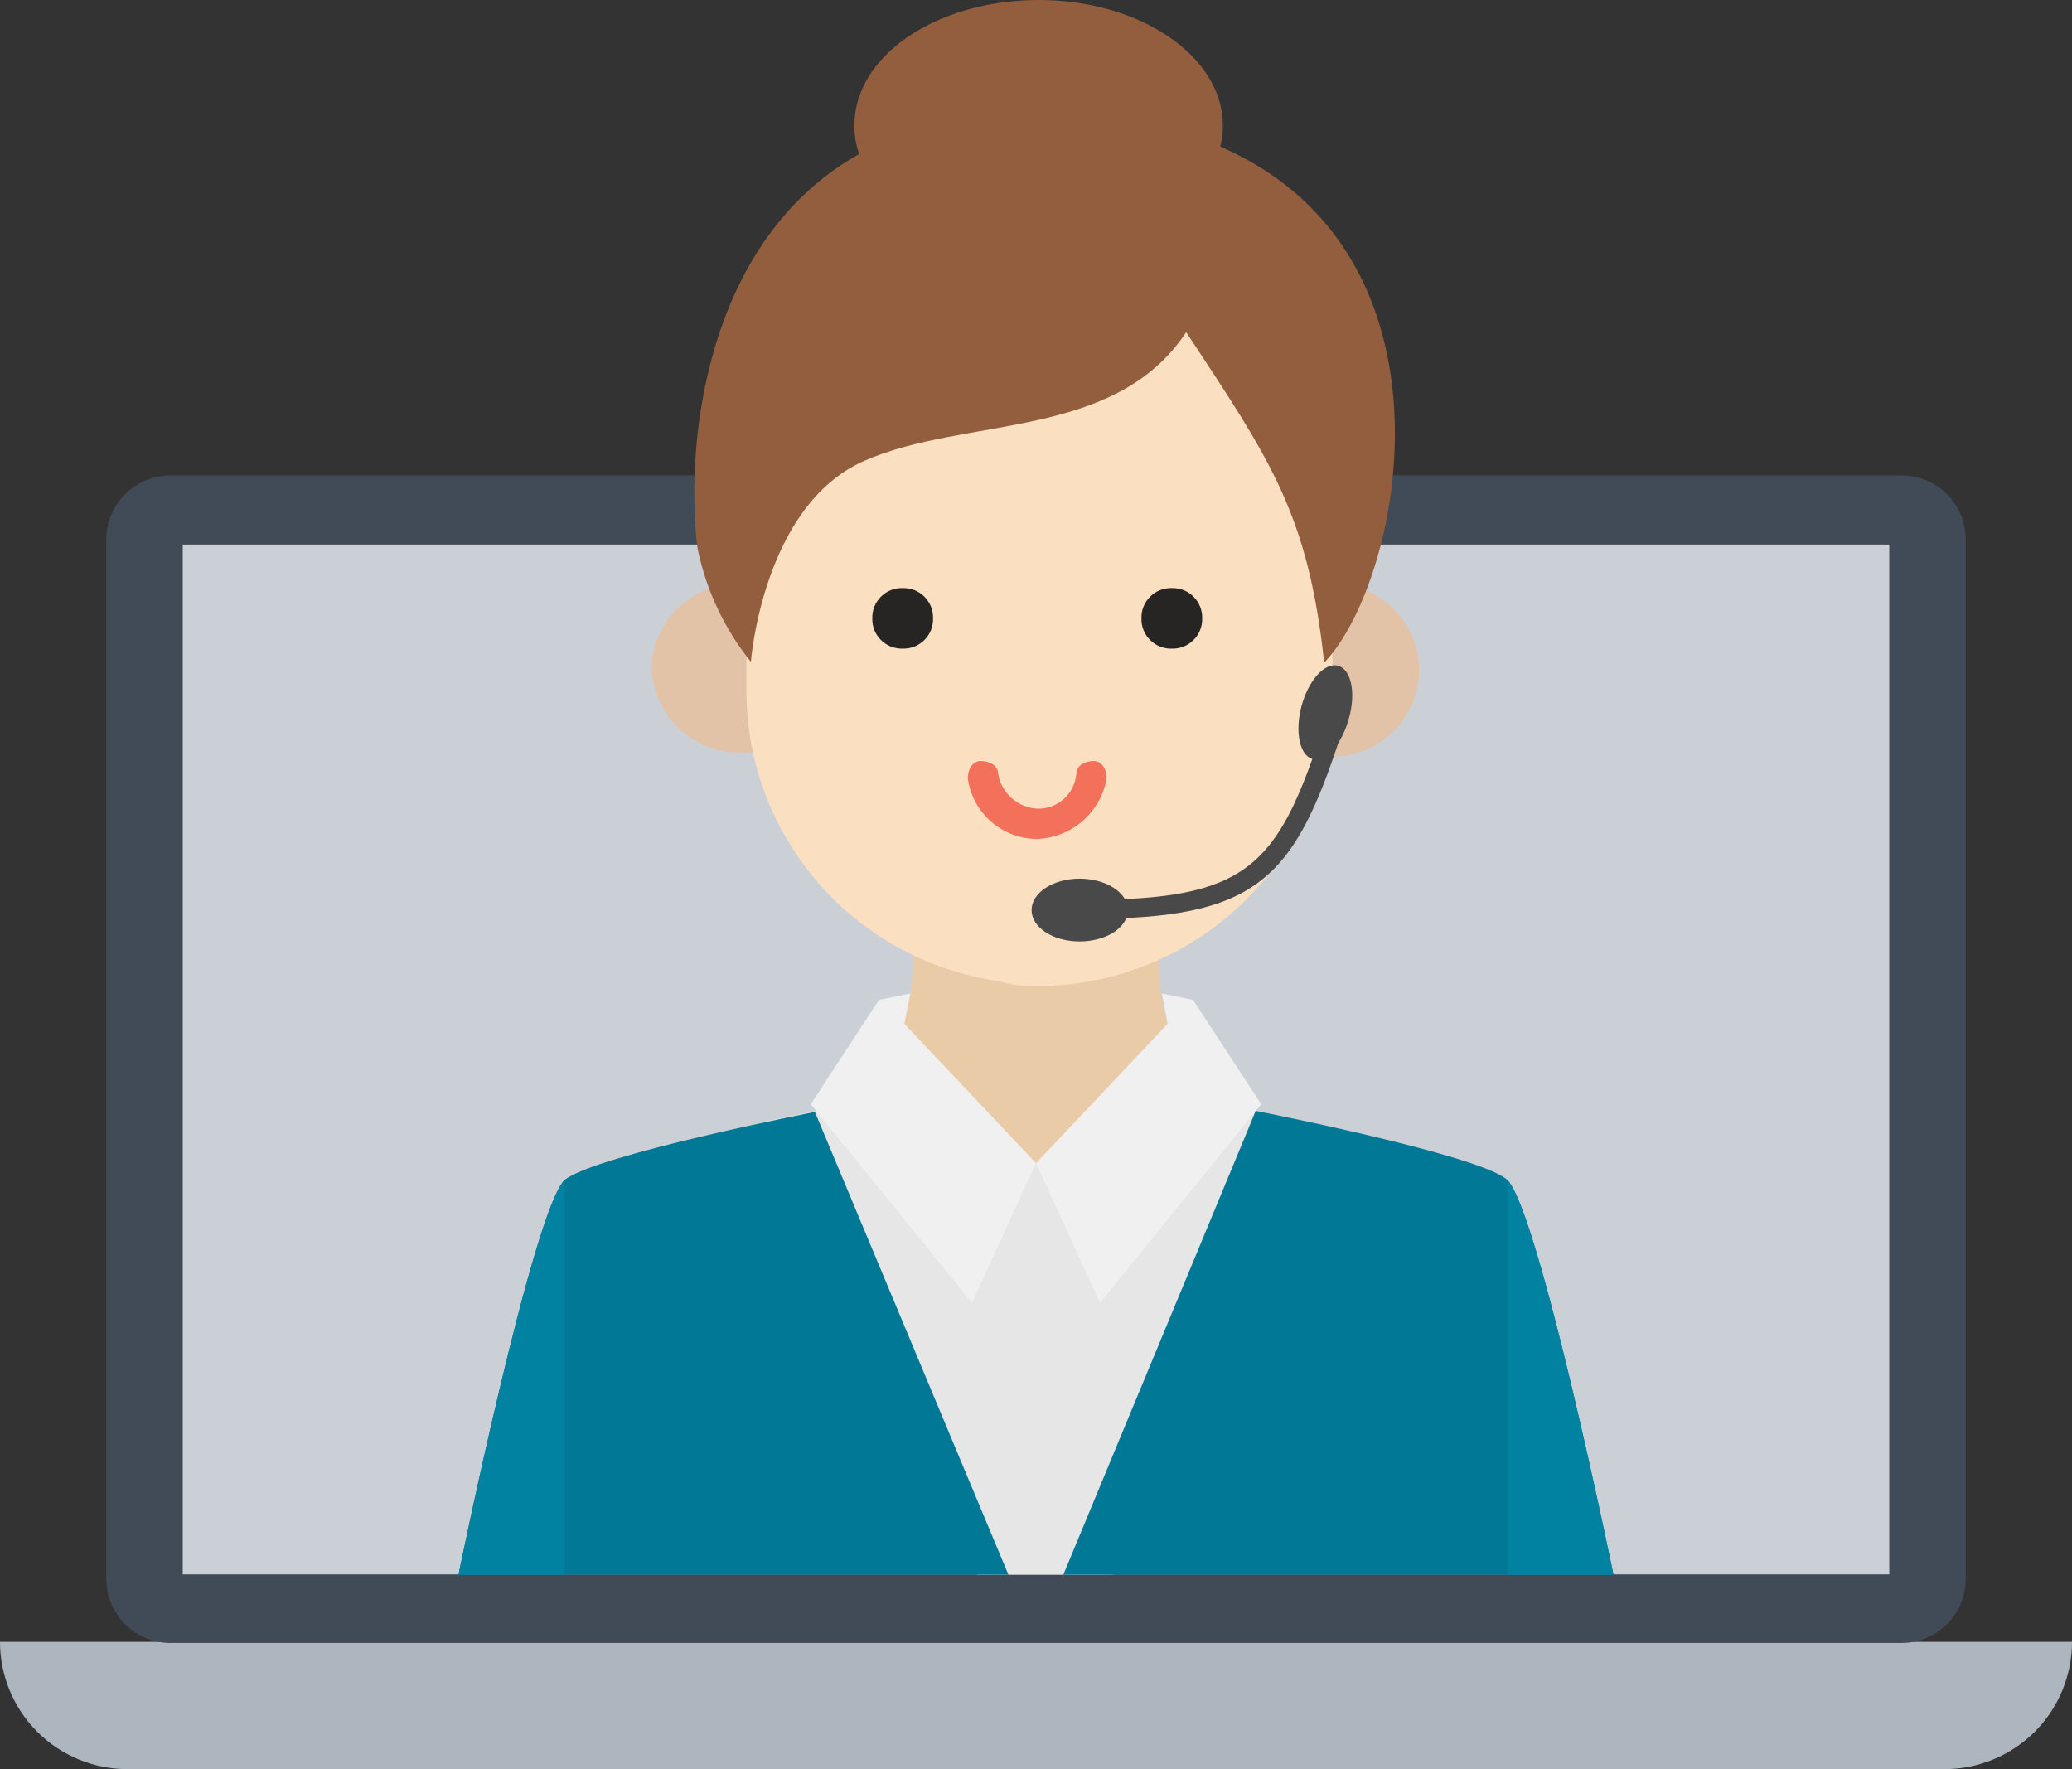
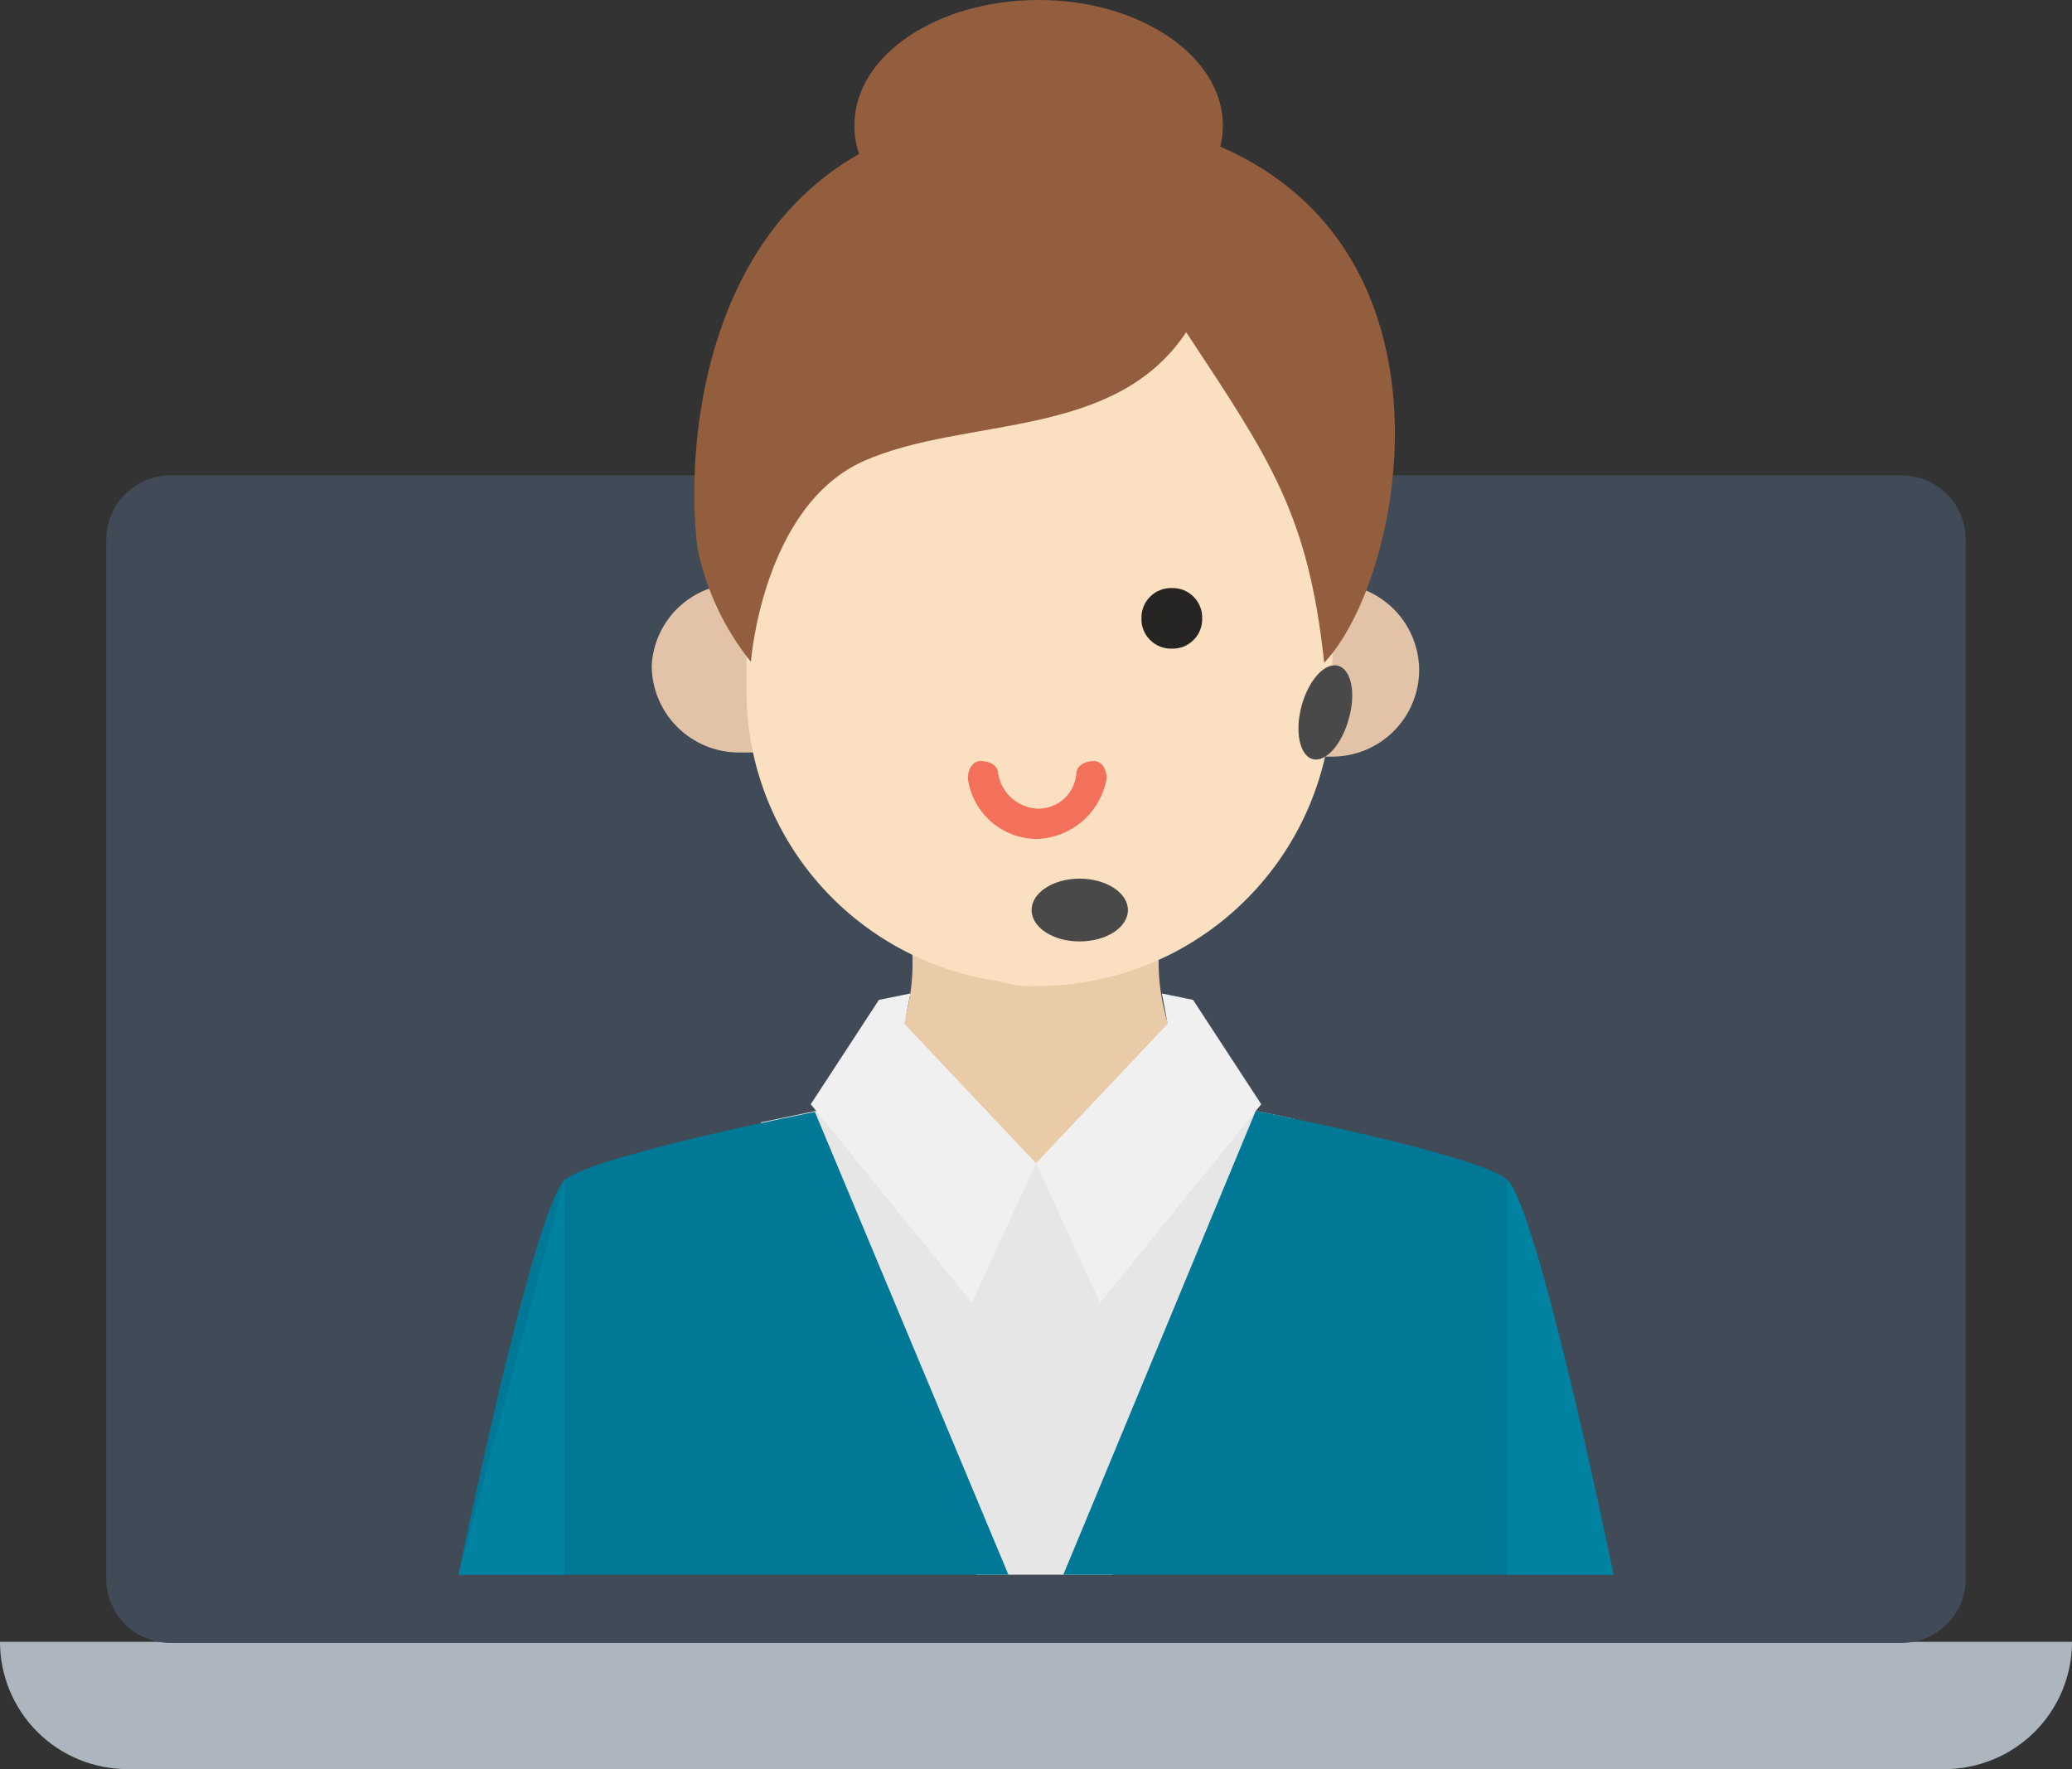
<svg xmlns="http://www.w3.org/2000/svg" width="41" height="35" viewBox="0 0 41 35" fill="none">
  <rect x="0" y="0" width="41" height="35" fill="#333333" stroke="none" />
  <path d="M0 32.482H41C41 32.813 40.935 33.14 40.808 33.446C40.681 33.751 40.495 34.029 40.261 34.263C40.026 34.496 39.748 34.682 39.442 34.808C39.136 34.935 38.808 35 38.476 35H2.524C1.854 35 1.212 34.735 0.739 34.263C0.266 33.79 0 33.15 0 32.482Z" fill="#ADB6BF" />
  <path d="M37.624 9.405H3.376C2.673 9.405 2.103 9.974 2.103 10.675V31.235C2.103 31.936 2.673 32.504 3.376 32.504H37.624C38.327 32.504 38.897 31.936 38.897 31.235V10.675C38.897 9.974 38.327 9.405 37.624 9.405Z" fill="#414B58" />
-   <path d="M37.384 10.773H3.616V31.147H37.384V10.773Z" fill="#CBD0D7" />
  <path d="M23.734 21.486C23.012 22.908 20.5 23.704 20.5 23.704C20.5 23.704 17.987 22.908 17.261 21.486C17.612 21.008 17.855 20.459 17.974 19.877C18.093 19.296 18.084 18.696 17.949 18.119C17.886 17.762 17.79 17.412 17.665 17.072C18.41 17.852 19.413 18.336 20.489 18.435C21.564 18.335 22.567 17.852 23.313 17.072C23.188 17.412 23.092 17.762 23.029 18.119C22.897 18.697 22.892 19.298 23.014 19.879C23.135 20.46 23.381 21.008 23.734 21.486Z" fill="#E9CBA8" />
  <path d="M15.054 22.205L19.326 31.153H22.019L25.613 22.135L24.848 21.977L20.5 23.012L16.152 21.977L15.054 22.205Z" fill="#E6E6E6" />
  <path d="M18.015 19.655L17.392 19.781L16.043 21.846L19.233 25.775L20.5 23.012L17.895 20.255L18.015 19.655Z" fill="#F0F0F0" />
  <path d="M19.954 31.153H9.073C9.073 31.153 10.531 24.009 11.17 23.344C11.787 22.848 16.125 21.998 16.125 21.998L19.954 31.153Z" fill="#007896" />
  <path d="M22.991 19.655L23.608 19.781L24.957 21.846L21.767 25.775L20.5 23.012L23.105 20.255L22.991 19.655Z" fill="#F0F0F0" />
  <path d="M24.848 21.977C24.848 21.977 29.179 22.827 29.802 23.323C30.425 23.818 31.927 31.153 31.927 31.153H21.041L24.848 21.977Z" fill="#007896" />
  <g style="mix-blend-mode:multiply" opacity="0.2">
    <path d="M23.329 17.072C23.204 17.412 23.109 17.762 23.045 18.119C22.348 18.767 21.45 19.16 20.5 19.236C19.548 19.161 18.648 18.768 17.949 18.119C17.886 17.762 17.791 17.412 17.665 17.072C18.41 17.852 19.413 18.336 20.489 18.435C21.564 18.335 22.567 17.852 23.313 17.072H23.329Z" fill="#FFC8AF" />
  </g>
-   <path d="M11.17 23.344V31.153H9.073C9.073 31.153 10.531 24.009 11.17 23.344Z" fill="#0082A0" />
+   <path d="M11.17 23.344V31.153H9.073Z" fill="#0082A0" />
  <path d="M29.83 23.344V31.153H31.927C31.927 31.153 30.463 24.009 29.83 23.344Z" fill="#0082A0" />
  <path d="M26.623 13.002H25.421V14.201H26.623V13.002Z" fill="#F1B57B" />
  <path d="M15.546 13.002H14.344V14.201H15.546V13.002Z" fill="#F1B57B" />
  <path d="M14.601 11.547H15.218V14.887H14.617C14.162 14.886 13.726 14.705 13.404 14.385C13.082 14.064 12.899 13.63 12.896 13.176C12.916 12.738 13.104 12.324 13.421 12.021C13.739 11.718 14.161 11.548 14.601 11.547Z" fill="#E2C3A8" />
  <path d="M25.766 11.547H26.366C26.821 11.548 27.256 11.729 27.578 12.05C27.899 12.37 28.08 12.805 28.082 13.258C28.08 13.711 27.899 14.146 27.578 14.466C27.256 14.787 26.821 14.967 26.366 14.969H25.766V11.547Z" fill="#E2C3A8" />
  <path d="M26.366 9.236V13.688C26.364 15.232 25.747 16.711 24.653 17.802C23.558 18.893 22.075 19.506 20.527 19.508C20.265 19.519 20.003 19.486 19.752 19.41C18.372 19.21 17.11 18.522 16.195 17.472C15.281 16.422 14.775 15.079 14.77 13.688V9.236C14.774 7.874 15.319 6.568 16.285 5.606C17.252 4.643 18.561 4.101 19.926 4.098H21.227C22.585 4.119 23.882 4.667 24.841 5.627C25.801 6.586 26.348 7.881 26.366 9.236Z" fill="#FADFC0" />
  <path d="M20.527 16.598C20.191 16.599 19.866 16.477 19.613 16.257C19.36 16.036 19.196 15.732 19.151 15.399C19.151 15.23 19.238 15.056 19.408 15.056C19.577 15.056 19.752 15.143 19.752 15.312C19.784 15.498 19.878 15.666 20.019 15.791C20.16 15.916 20.339 15.989 20.527 15.999C20.719 16.004 20.906 15.935 21.049 15.808C21.192 15.68 21.281 15.503 21.298 15.312C21.298 15.143 21.472 15.056 21.642 15.056C21.811 15.056 21.898 15.23 21.898 15.399C21.841 15.725 21.674 16.022 21.425 16.24C21.175 16.458 20.859 16.584 20.527 16.598Z" fill="#F3705A" />
-   <path d="M17.862 12.833C17.941 12.835 18.02 12.821 18.094 12.792C18.168 12.762 18.235 12.718 18.292 12.662C18.348 12.606 18.392 12.539 18.422 12.466C18.451 12.392 18.465 12.313 18.463 12.233C18.465 12.154 18.451 12.075 18.422 12.001C18.392 11.928 18.348 11.861 18.292 11.805C18.235 11.748 18.168 11.704 18.094 11.675C18.02 11.646 17.941 11.632 17.862 11.634C17.782 11.632 17.703 11.646 17.629 11.675C17.555 11.704 17.488 11.748 17.432 11.805C17.376 11.861 17.331 11.928 17.302 12.001C17.273 12.075 17.259 12.154 17.261 12.233C17.259 12.313 17.273 12.392 17.302 12.466C17.331 12.539 17.376 12.606 17.432 12.662C17.488 12.718 17.555 12.762 17.629 12.792C17.703 12.821 17.782 12.835 17.862 12.833Z" fill="#272424" />
  <path d="M23.188 12.833C23.267 12.835 23.346 12.821 23.42 12.792C23.494 12.762 23.561 12.718 23.617 12.662C23.674 12.606 23.718 12.539 23.747 12.466C23.777 12.392 23.791 12.313 23.788 12.233C23.791 12.154 23.777 12.075 23.747 12.001C23.718 11.928 23.674 11.861 23.617 11.805C23.561 11.748 23.494 11.704 23.42 11.675C23.346 11.646 23.267 11.632 23.188 11.634C23.108 11.632 23.029 11.646 22.955 11.675C22.881 11.704 22.814 11.748 22.758 11.805C22.701 11.861 22.657 11.928 22.628 12.001C22.598 12.075 22.584 12.154 22.587 12.233C22.584 12.313 22.598 12.392 22.628 12.466C22.657 12.539 22.701 12.606 22.758 12.662C22.814 12.718 22.881 12.762 22.955 12.792C23.029 12.821 23.108 12.835 23.188 12.833Z" fill="#272424" />
  <path d="M20.555 2.485C21.756 2.477 22.947 2.711 24.056 3.171C24.149 2.955 24.198 2.721 24.198 2.485C24.198 1.112 22.559 0 20.555 0C18.55 0 16.906 1.09 16.906 2.485C16.906 2.721 16.954 2.955 17.048 3.171C18.159 2.711 19.351 2.477 20.555 2.485Z" fill="#935E3E" />
  <path d="M20.489 2.223C14.005 2.223 13.503 8.566 13.803 10.849C13.971 11.67 14.333 12.44 14.858 13.094C14.858 13.094 15.092 9.999 17.103 9.116C19.113 8.234 22.051 8.713 23.472 6.572C25.143 9.105 25.886 10.174 26.203 13.111C28.065 11.16 29.535 2.289 20.489 2.223Z" fill="#935E3E" />
  <path d="M22.319 18.004C22.319 18.347 21.893 18.625 21.363 18.625C20.833 18.625 20.413 18.347 20.413 18.004C20.413 17.661 20.839 17.383 21.363 17.383C21.887 17.383 22.319 17.661 22.319 18.004Z" fill="#494949" />
  <path d="M26.689 14.222C26.552 14.729 26.23 15.089 25.973 15.018C25.717 14.947 25.618 14.473 25.755 13.966C25.892 13.459 26.214 13.1 26.476 13.171C26.738 13.241 26.837 13.71 26.689 14.222Z" fill="#494949" />
-   <path d="M21.516 18.178V17.802C24.701 17.802 25.274 17.127 26.159 14.462L26.52 14.582C25.596 17.415 24.848 18.178 21.516 18.178Z" fill="#494949" />
</svg>